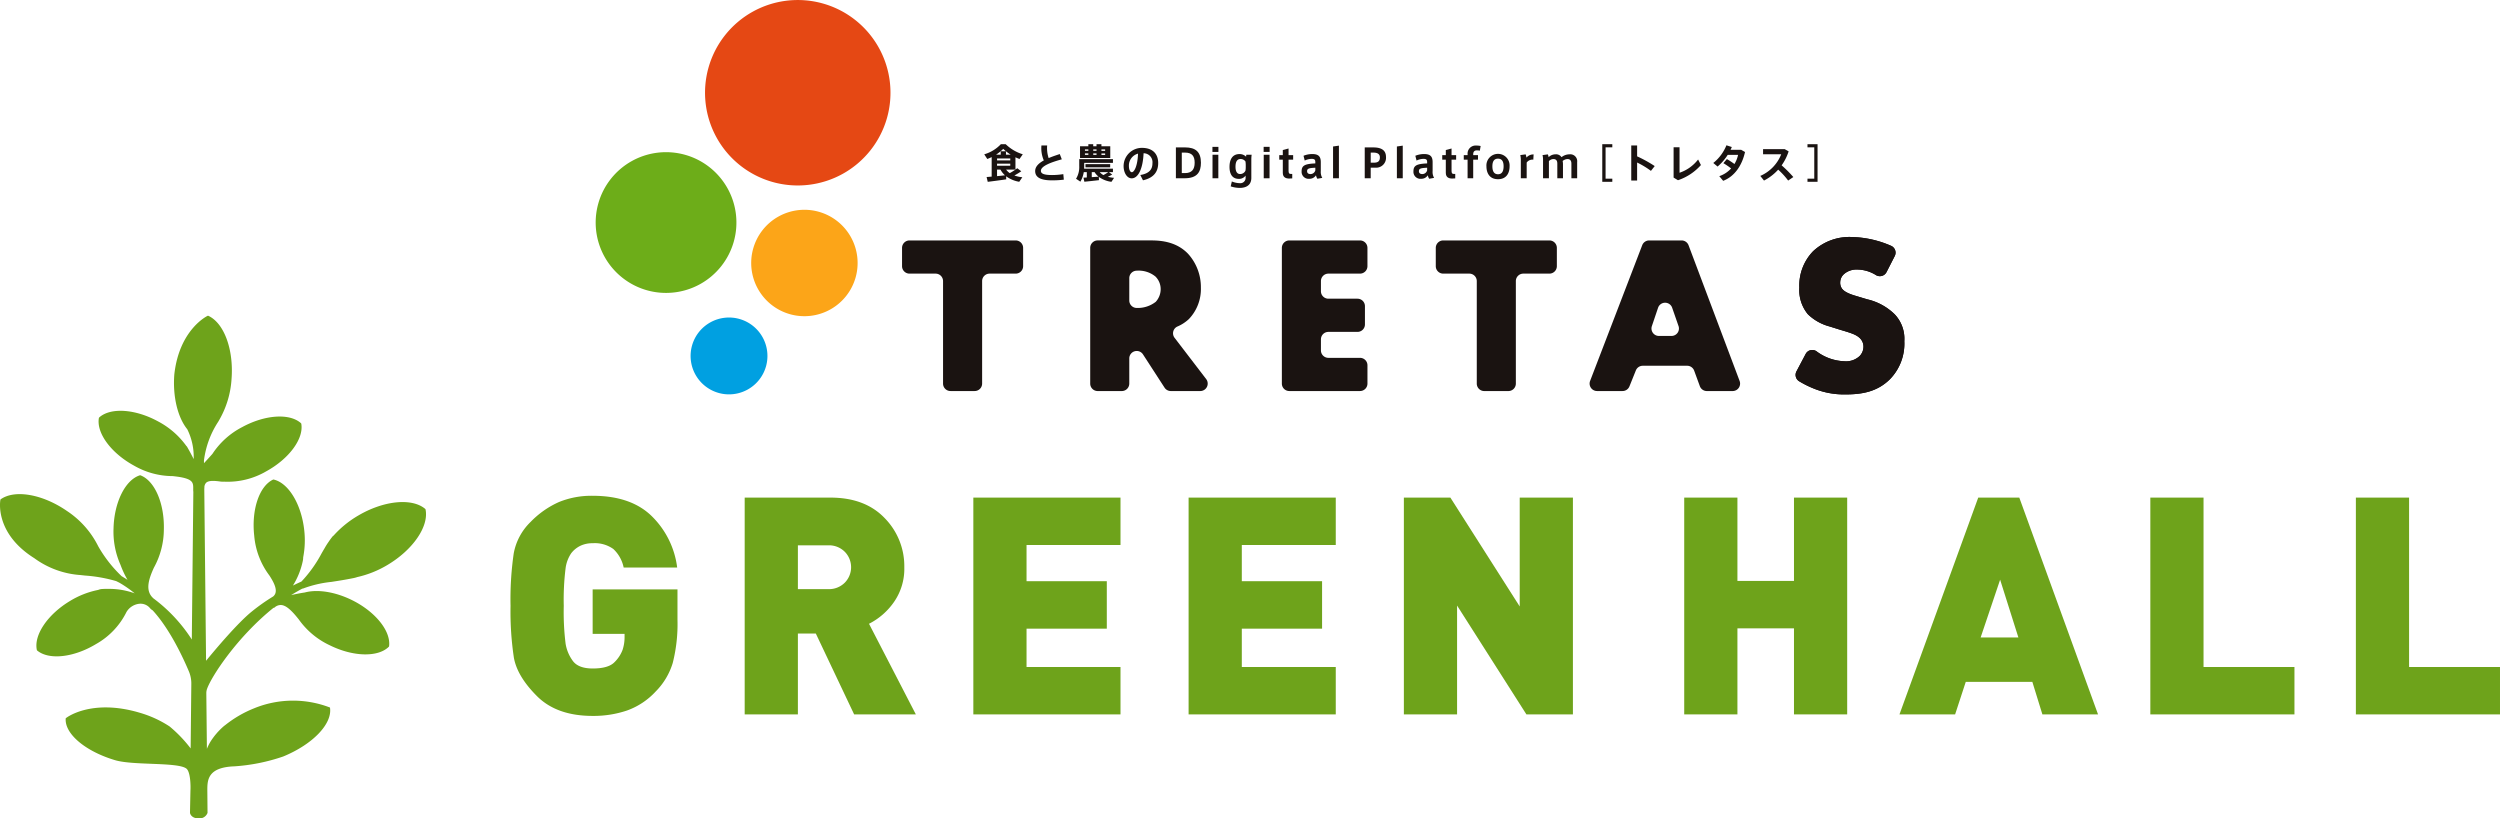
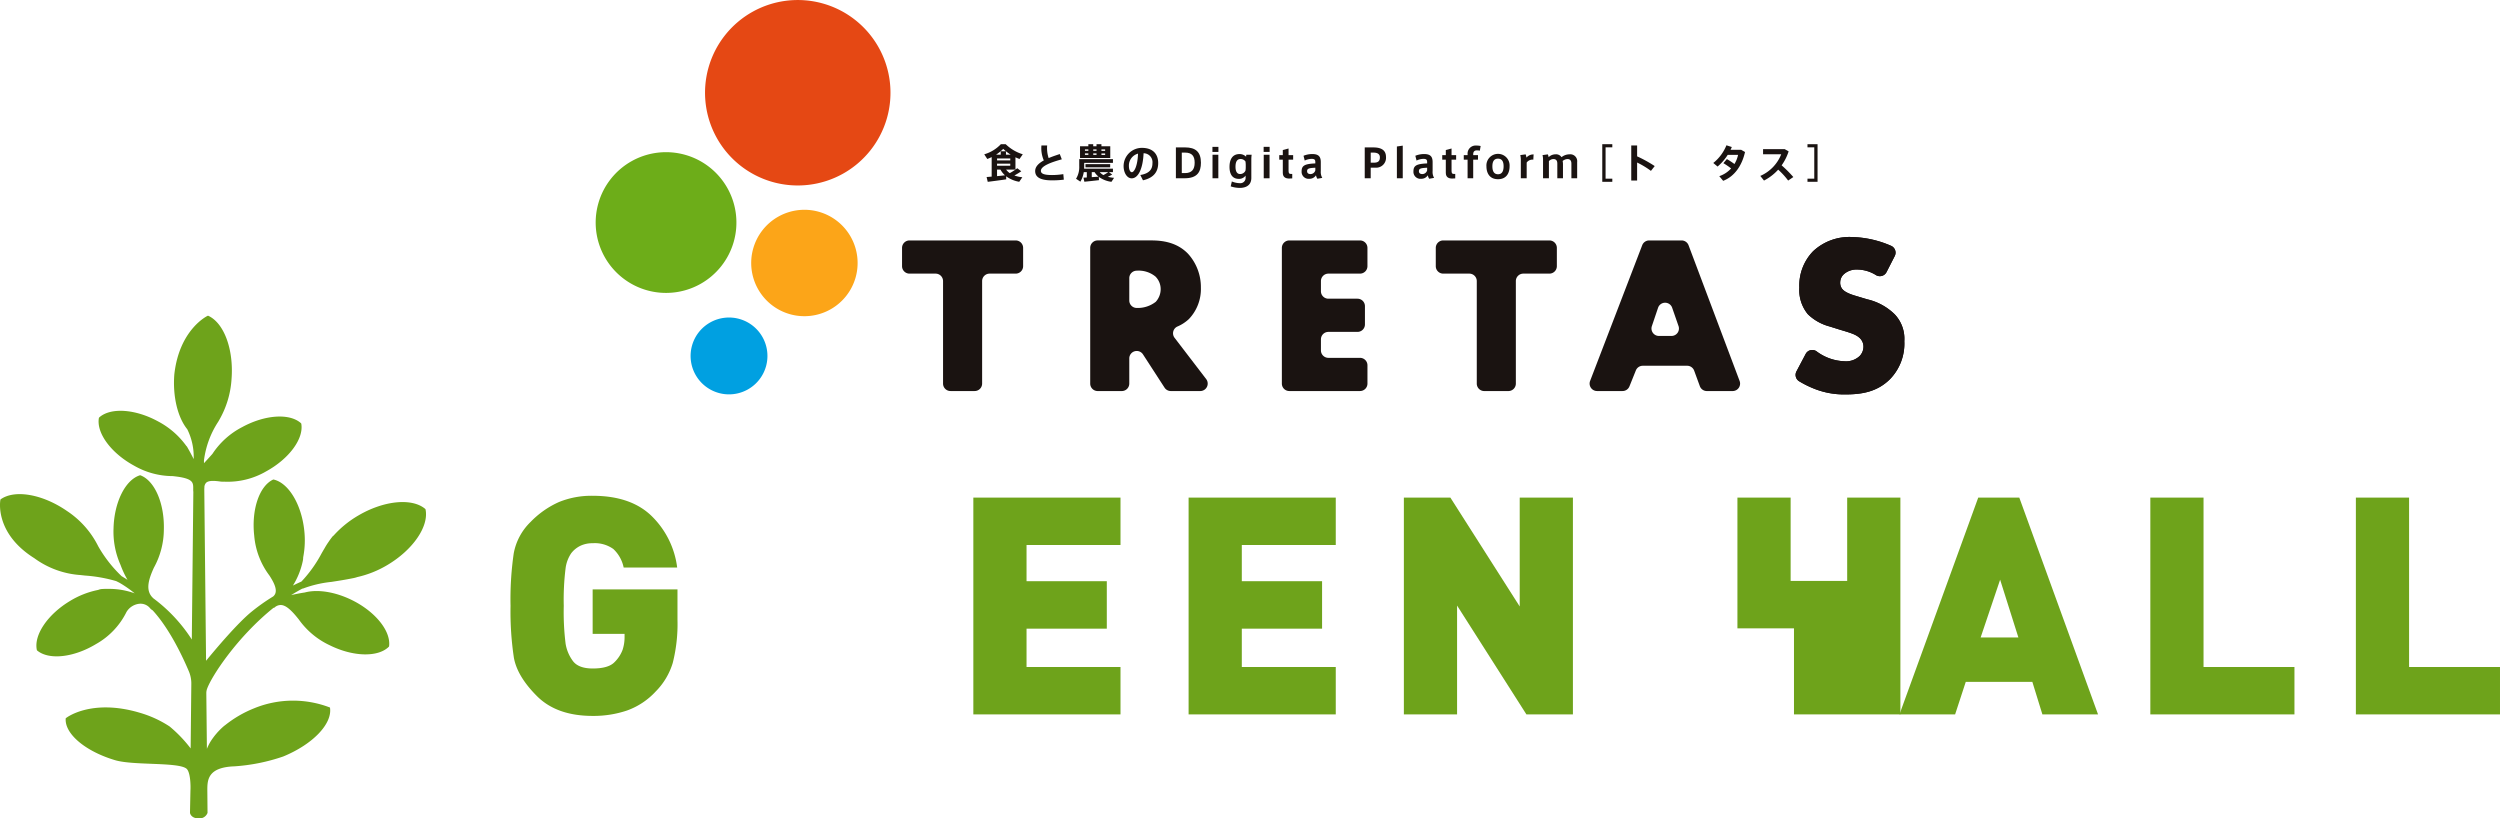
<svg xmlns="http://www.w3.org/2000/svg" width="549.783" height="179.977" viewBox="0 0 549.783 179.977">
  <g id="グループ_510" data-name="グループ 510" transform="translate(-0.001 -48.822)">
    <path id="パス_2361" data-name="パス 2361" d="M66.648,97.182a24.947,24.947,0,0,1,6.221-1.458c1.422-.217,3.034-.464,4.923-.85a5.8,5.8,0,0,0,.765-.211,22.382,22.382,0,0,0,6.607-2.639c5.622-3.326,9.168-8.46,8.427-12.208a.264.264,0,0,0-.093-.157c-2.925-2.458-9.135-1.829-14.76,1.5a22.458,22.458,0,0,0-5.408,4.414.286.286,0,0,0-.136.087,14.847,14.847,0,0,0-.934,1.262,14.135,14.135,0,0,0-.844,1.338c-.232.389-.464.789-.7,1.2a28.083,28.083,0,0,1-4.429,6.188c-.618.274-1.241.569-1.865.877A16.778,16.778,0,0,0,66.6,91.067a4.214,4.214,0,0,0,.075-.747,19.629,19.629,0,0,0,.229-6c-.627-5.673-3.444-10.34-6.7-11.1a.259.259,0,0,0-.178.021c-3.016,1.449-4.748,6.619-4.121,12.292a16.9,16.9,0,0,0,3.359,8.806c1.094,1.7,2.04,3.576.8,4.591a43.534,43.534,0,0,0-4.784,3.386c-3.076,2.528-7.689,7.981-9.963,10.753l-.392-37.873a.273.273,0,0,0,.03-.13,1.474,1.474,0,0,1,.41-1.175c.575-.5,1.823-.416,3.082-.241a4.344,4.344,0,0,0,.847.033A16.854,16.854,0,0,0,58.559,71.4c5-2.742,8.246-7.125,7.707-10.424a.257.257,0,0,0-.087-.16c-2.489-2.232-7.927-1.868-12.934.874a17.316,17.316,0,0,0-6.532,5.887c-.569.639-1.25,1.386-1.853,2.04l-.009-.581a20.084,20.084,0,0,1,3.112-8.493,1.724,1.724,0,0,0,.136-.232,20.517,20.517,0,0,0,2.823-9.231c.5-6.517-1.678-12.364-5.173-13.9-.057-.027-6.324,2.962-7.414,12.937-.371,4.8.723,9.406,2.85,12.039a13.634,13.634,0,0,1,1.41,6.511v.051c-.3-.6-.63-1.235-.994-1.892l-.03-.051c-.145-.265-.3-.536-.461-.819a.226.226,0,0,0-.1-.087,17.976,17.976,0,0,0-6.248-5.441c-5.007-2.742-10.445-3.106-12.937-.874a.277.277,0,0,0-.084.16c-.542,3.3,2.7,7.686,7.707,10.424a17.145,17.145,0,0,0,8.6,2.32l.06.009a1.8,1.8,0,0,0,.19.027c4.221.47,4.212,1.35,4.194,2.8l0,.3a1.543,1.543,0,0,0,.027.31l-.337,32.49a34.488,34.488,0,0,0-8.478-9.074.2.2,0,0,0-.045-.054c-1.841-1.7-.868-4.335.175-6.649a17.565,17.565,0,0,0,2.2-8.409c.157-5.706-2-10.716-5.119-11.912a.286.286,0,0,0-.181-.006c-3.184,1.024-5.61,5.908-5.763,11.614A17.954,17.954,0,0,0,26.5,91.97a21.284,21.284,0,0,0,1.543,3.3c-.539-.346-.985-.621-1.292-.8A28.505,28.505,0,0,1,21.6,87.885a19.969,19.969,0,0,0-6.872-7.758C9.351,76.412,3.2,75.346.111,77.59.06,77.627-1.35,84.92,7.55,90.512a19.391,19.391,0,0,0,10.168,3.706l.988.111a32.522,32.522,0,0,1,6.848,1.22l.7.352a25.434,25.434,0,0,1,3.368,2.338,16.661,16.661,0,0,0-5.254-.979l-.124-.006c-.66-.012-1.241,0-1.778.033a2.482,2.482,0,0,0-.868.2,19.033,19.033,0,0,0-6.23,2.449c-4.89,2.943-7.948,7.457-7.27,10.731a.273.273,0,0,0,.093.157c2.579,2.127,8,1.537,12.886-1.407a16.463,16.463,0,0,0,6.743-7.083,3.762,3.762,0,0,1,2.8-1.8,2.7,2.7,0,0,1,2.32.9,2.136,2.136,0,0,0,.63.542c3.865,4.2,6.782,10.632,7.954,13.392a6.833,6.833,0,0,1,.551,2.76l-.148,14.214a29.223,29.223,0,0,0-4.64-4.839,24.319,24.319,0,0,0-6.631-3.028c-10.677-3.154-16.2,1.187-16.206,1.256-.274,3.371,4.293,7.243,10.864,9.2,4,1.19,13.72.389,15.66,1.835.931.7.973,3.883.907,4.875l-.1,4.863c.06.425.527,1.223,1.859,1.223a1.891,1.891,0,0,0,1.991-1.184.374.374,0,0,0,.009-.081s-.045-4.851-.045-4.926c0-2.251.078-5.04,5.947-5.251a41.445,41.445,0,0,0,10.725-2.16c6.544-2.687,10.876-7.216,10.3-10.774a22.574,22.574,0,0,0-16.694.175,25.124,25.124,0,0,0-6.441,3.769.339.339,0,0,0-.084.048,14.527,14.527,0,0,0-1.226,1.157l-.136.142c-.13.142-.265.292-.4.455-.114.13-.223.262-.328.392-.127.16-.253.328-.392.518a10.574,10.574,0,0,0-1.365,2.431l-.127-12.214a2.8,2.8,0,0,1,.163-.982c1.021-2.844,6.655-11.421,14.615-17.821a.291.291,0,0,0,.22-.06,2.005,2.005,0,0,1,1.521-.548c1.006.105,2.151,1.057,3.817,3.169a17.359,17.359,0,0,0,6.818,5.682c5.116,2.534,10.566,2.675,12.961.34a.272.272,0,0,0,.081-.163c.4-3.32-3.019-7.565-8.131-10.1-3.682-1.82-7.58-2.449-10.4-1.693-1.109.166-2.163.383-3.01.578.826-.521,1.651-1,2.47-1.431a.26.26,0,0,0,.142-.021" transform="translate(0 81.066)" fill="#6ea31b" />
    <path id="パス_2362" data-name="パス 2362" d="M69.163,93.382a15.845,15.845,0,0,1-6.251,4.146,22.9,22.9,0,0,1-7.589,1.2q-7.89,0-12.238-4.344T38,85.925a68.277,68.277,0,0,1-.735-11.4,70.479,70.479,0,0,1,.7-11.533,12.854,12.854,0,0,1,3.712-6.923,19.945,19.945,0,0,1,6.251-4.381,18.9,18.9,0,0,1,7.39-1.368q8.491,0,13.072,4.546A19.13,19.13,0,0,1,73.911,66.1H62.143a7.656,7.656,0,0,0-2.275-4.079,7,7,0,0,0-4.546-1.268,6.114,6.114,0,0,0-2.708.569,5.627,5.627,0,0,0-2.006,1.636,7.623,7.623,0,0,0-1.238,3.311,55.938,55.938,0,0,0-.4,8.258,56.709,56.709,0,0,0,.4,8.291,8.717,8.717,0,0,0,1.639,3.877q1.238,1.6,4.314,1.606,3.475,0,4.814-1.4a7.49,7.49,0,0,0,1.771-2.708,8.945,8.945,0,0,0,.434-2.841v-.669h-7.02V70.912H73.978v6.622a34.953,34.953,0,0,1-1.036,9.526,15.137,15.137,0,0,1-3.778,6.321" transform="translate(75.01 107.532)" fill="#6ea31b" />
-     <path id="パス_2363" data-name="パス 2363" d="M78.429,98.127,70,80.34H66.059V98.127h-11.7V50.453H73.214q7.619,0,11.934,4.51a15.081,15.081,0,0,1,4.314,10.8,12.8,12.8,0,0,1-2.275,7.655A14.9,14.9,0,0,1,81.7,78.2L92,98.127ZM72.678,60.949H66.059v9.629h6.619a4.89,4.89,0,0,0,3.712-1.437,4.846,4.846,0,0,0,0-6.755,4.89,4.89,0,0,0-3.712-1.437" transform="translate(109.408 107.799)" fill="#6ea31b" />
    <path id="パス_2364" data-name="パス 2364" d="M71.048,98.129V50.452h32.363v10.43H82.749v7.96H100.4v10.43H82.749V87.7h20.662v10.43Z" transform="translate(143.002 107.798)" fill="#6ea31b" />
    <path id="パス_2365" data-name="パス 2365" d="M86.761,98.129V50.452h32.363v10.43H98.462v7.96h17.652v10.43H98.462V87.7h20.662v10.43Z" transform="translate(174.629 107.798)" fill="#6ea31b" />
    <path id="パス_2366" data-name="パス 2366" d="M129.421,98.129,114.173,74.19V98.129h-11.7V50.452H112.7l15.248,23.939V50.452h11.7V98.129Z" transform="translate(206.258 107.798)" fill="#6ea31b" />
-     <path id="パス_2367" data-name="パス 2367" d="M147.076,98.129V79.206H134.639V98.129h-11.7V50.452h11.7V68.776h12.437V50.452h11.7V98.129Z" transform="translate(247.445 107.798)" fill="#6ea31b" />
+     <path id="パス_2367" data-name="パス 2367" d="M147.076,98.129V79.206H134.639V98.129V50.452h11.7V68.776h12.437V50.452h11.7V98.129Z" transform="translate(247.445 107.798)" fill="#6ea31b" />
    <path id="パス_2368" data-name="パス 2368" d="M170.079,98.127l-2.208-7.155H153.229l-2.341,7.155H138.65l17.32-47.674H165l17.317,47.674Zm-9.294-29.622L156.5,81.21H164.8Z" transform="translate(279.07 107.799)" fill="#6ea31b" />
    <path id="パス_2369" data-name="パス 2369" d="M156.961,98.129V50.452h11.7V87.7h19.993v10.43Z" transform="translate(315.927 107.798)" fill="#6ea31b" />
    <path id="パス_2370" data-name="パス 2370" d="M171.965,98.129V50.452h11.7V87.7h19.993v10.43Z" transform="translate(346.125 107.798)" fill="#6ea31b" />
    <path id="パス_2371" data-name="パス 2371" d="M73.477,31.778V27.494c-.316.157-.636.289-.964.416l-.669-1.027A8.213,8.213,0,0,0,75.5,24.656h1.061a9.258,9.258,0,0,0,3.757,2.217L79.6,27.91c-.3-.108-.59-.232-.892-.374v2.7a3.913,3.913,0,0,0,.389-.3l.892.672a15.548,15.548,0,0,1-1.518.928,7.211,7.211,0,0,0,1.75.389l-.681,1a6.786,6.786,0,0,1-2.883-1.211l.027.672c-1.175.175-3.013.416-4.073.548l-.247-1.06c.3-.018.69-.054,1.112-.09m1.184-4.823h.813v-.744h1.151v.744h1.033a10.976,10.976,0,0,1-1.636-1.274,10.223,10.223,0,0,1-1.582,1.274Zm2.91.838H74.664v.416h2.907Zm-2.91,1.6h2.907V28.94H74.661Zm1.741,2.1a4.555,4.555,0,0,1-.988-1.256h-.753v1.44c.612-.06,1.229-.124,1.741-.184m2.3-1.256H76.658a3.194,3.194,0,0,0,.8.777,13.19,13.19,0,0,0,1.247-.777" transform="translate(144.605 55.876)" fill="#1a1311" />
    <path id="パス_2372" data-name="パス 2372" d="M81.42,27.8c-2.377.654-4.6,1.485-4.6,2.528,0,.591.609.928,2.422.928a15.813,15.813,0,0,0,2.51-.2l.115,1.217a20.066,20.066,0,0,1-2.633.151c-2.431,0-3.67-.645-3.67-2.04,0-.955.735-1.7,1.9-2.344a6.7,6.7,0,0,1-.521-3.287H78.2a6.969,6.969,0,0,0,.328,2.775c.732-.31,1.564-.6,2.446-.883Z" transform="translate(152.085 56.059)" fill="#1a1311" />
    <path id="パス_2373" data-name="パス 2373" d="M80.913,31.974V30.8h-.672a5.738,5.738,0,0,1-.744,2.094l-.952-.636a4.836,4.836,0,0,0,.7-2.775v-1.54h7.414v.813H80.338v.726c0,.184-.009.371-.018.554h6.339V30.8h-.886l.726.536a10.009,10.009,0,0,1-.973.488,7.453,7.453,0,0,0,1.38.229l-.575.877a5.977,5.977,0,0,1-2.775-1.088l.027.723c-.937.114-2.377.265-3.209.346l-.2-.895c.2-.009.461-.024.735-.042m.343-6.86v-.458h1.07v.458h.726v-.458h1.079v.458h1.943v2.573H79.419V25.114Zm-.75,1h.75v-.319h-.75Zm0,.892h.75v-.319h-.75Zm5.55,2.739H80.621v-.708h5.435ZM83.5,31.8a3.814,3.814,0,0,1-.874-1H82v1.1c.539-.033,1.067-.069,1.5-.105m-.449-6h-.726v.319h.726Zm0,.892h-.726v.319h.726ZM85.631,30.8H83.748a3.029,3.029,0,0,0,.813.645,9.116,9.116,0,0,0,1.07-.645m-.69-5h-.813v.319h.813Zm0,.892h-.813v.319h.813Z" transform="translate(158.093 55.876)" fill="#1a1311" />
    <path id="パス_2374" data-name="パス 2374" d="M82.016,28.927a4.021,4.021,0,0,1,4.013-4c2.642,0,3.594,1.582,3.594,3.332,0,1.687-.75,3.218-3.347,3.8l-.584-1.166c2.13-.352,2.669-1.38,2.669-2.606a1.963,1.963,0,0,0-1.952-2.175c-.133,3.287-1.142,5.513-2.609,5.513-1.088,0-1.784-1.317-1.784-2.684Zm1.166-.027c0,.813.283,1.38.645,1.38.53,0,1.271-1.389,1.362-4.085A2.714,2.714,0,0,0,83.182,28.9" transform="translate(165.079 56.413)" fill="#1a1311" />
    <path id="パス_2375" data-name="パス 2375" d="M87.84,24.89c2.35,0,3.5,1.009,3.5,3.377,0,2-.786,3.41-3.573,3.41H85.833V24.89Zm2.121,3.368c0-1.413-.548-2.226-2.13-2.226h-.7v4.507h.7c1.5,0,2.13-.813,2.13-2.272Z" transform="translate(172.762 56.347)" fill="#1a1311" />
    <path id="パス_2376" data-name="パス 2376" d="M89.817,25.964H88.5V24.849h1.317Zm-.018,5.8h-1.28V26.59H89.8Z" transform="translate(178.13 56.264)" fill="#1a1311" />
    <path id="パス_2377" data-name="パス 2377" d="M92,31.777a1.165,1.165,0,0,0,1.28-1.317v-.356a1.733,1.733,0,0,1-1.482.726c-1.452,0-2.052-1.079-2.052-2.642,0-1.521.575-2.811,2.19-2.811a1.989,1.989,0,0,1,1.458.581,2.058,2.058,0,0,1,.063-.431h1.157a8.189,8.189,0,0,0-.069,1.006v4.082c0,1.832-1.476,2.2-2.546,2.2a6.291,6.291,0,0,1-1.988-.337l.247-1.079A4.833,4.833,0,0,0,92,31.777m1.317-3.9A5.26,5.26,0,0,0,93.254,27a1.3,1.3,0,0,0-1.067-.539c-.886,0-1.124.777-1.124,1.714,0,.892.265,1.591,1.015,1.591a1.291,1.291,0,0,0,1.175-.735,4.388,4.388,0,0,0,.063-.75Z" transform="translate(180.64 57.329)" fill="#1a1311" />
    <path id="パス_2378" data-name="パス 2378" d="M93.555,25.964H92.238V24.849h1.317Zm-.018,5.8h-1.28V26.59h1.28Z" transform="translate(185.654 56.264)" fill="#1a1311" />
    <path id="パス_2379" data-name="パス 2379" d="M96.236,30.565v.982l-.554.024c-.91.045-1.521-.3-1.521-1.244v-2.9h-.783v-1h.783V25.3l1.265-.328v1.458h1.009v1H95.426v2.386c0,.563.1.75.5.75Z" transform="translate(187.946 56.508)" fill="#1a1311" />
    <path id="パス_2380" data-name="パス 2380" d="M99.553,30.617l-1.07.193a1.877,1.877,0,0,1-.31-.768,1.686,1.686,0,0,1-1.485.777,1.537,1.537,0,0,1-1.678-1.642c0-1.283.708-1.636,3.013-1.741V27.18c0-.47-.078-.744-.828-.744a3.615,3.615,0,0,0-1.5.374l-.265-1.054a5.074,5.074,0,0,1,1.91-.38c1.377,0,1.889.53,1.889,1.787v1.961a2.544,2.544,0,0,0,.328,1.494m-3.341-1.476c0,.521.407.636.741.636a1.091,1.091,0,0,0,1.07-.829v-.566c-1.386.069-1.811.175-1.811.759" transform="translate(191.233 57.323)" fill="#1a1311" />
-     <path id="パス_2381" data-name="パス 2381" d="M98.594,31.938H97.305v-6.99l1.289-.187Z" transform="translate(195.852 56.089)" fill="#1a1311" />
    <path id="パス_2382" data-name="パス 2382" d="M99.617,31.679V24.891h1.847c1.609,0,2.829.479,2.829,2.1a2.172,2.172,0,0,1-2.362,2.353h-1v2.332Zm1.961-3.429c.865,0,1.371-.247,1.371-1.175,0-.7-.488-1.042-1.44-1.042h-.575V28.25Z" transform="translate(200.506 56.349)" fill="#1a1311" />
    <path id="パス_2383" data-name="パス 2383" d="M103.254,31.938h-1.289v-6.99l1.289-.187Z" transform="translate(205.23 56.089)" fill="#1a1311" />
    <path id="パス_2384" data-name="パス 2384" d="M107.716,30.617l-1.07.193a1.877,1.877,0,0,1-.31-.768,1.686,1.686,0,0,1-1.485.777,1.537,1.537,0,0,1-1.678-1.642c0-1.283.708-1.636,3.013-1.741V27.18c0-.47-.081-.744-.831-.744a3.613,3.613,0,0,0-1.5.374l-.265-1.054a5.074,5.074,0,0,1,1.91-.38c1.377,0,1.889.53,1.889,1.787v1.961a2.543,2.543,0,0,0,.328,1.494m-3.341-1.476c0,.521.407.636.741.636a1.091,1.091,0,0,0,1.07-.829v-.566c-1.386.069-1.811.175-1.811.759" transform="translate(207.663 57.323)" fill="#1a1311" />
    <path id="パス_2385" data-name="パス 2385" d="M108.136,30.565v.982l-.557.024c-.91.045-1.518-.3-1.518-1.244v-2.9h-.786v-1h.786V25.3l1.262-.328v1.458h1.009v1h-1.009v2.386c0,.563.1.75.5.75Z" transform="translate(211.892 56.508)" fill="#1a1311" />
    <path id="パス_2386" data-name="パス 2386" d="M106.846,27.856v-1h.841v-.187a1.771,1.771,0,0,1,1.88-1.916,4.429,4.429,0,0,1,.991.1l-.178,1.033a2.77,2.77,0,0,0-.636-.072c-.609,0-.822.337-.822.9v.142h1.054v1h-1.054v4.091h-1.235V27.856Z" transform="translate(215.056 56.077)" fill="#1a1311" />
    <path id="パス_2387" data-name="パス 2387" d="M113.593,28.111c0,1.289-.557,2.82-2.546,2.82S108.5,29.4,108.5,28.1a2.553,2.553,0,1,1,5.092,0Zm-2.537,1.732c.75,0,1.22-.521,1.22-1.75,0-1.2-.47-1.678-1.229-1.678s-1.238.476-1.238,1.678c0,1.229.467,1.75,1.238,1.75Z" transform="translate(218.387 57.299)" fill="#1a1311" />
    <path id="パス_2388" data-name="パス 2388" d="M113.9,25.416l-.063,1.148a1.572,1.572,0,0,0-1.458.639v3.456h-1.289V26.751a4.842,4.842,0,0,0-.114-1.193l1.175-.16a3.469,3.469,0,0,1,.178.717,1.966,1.966,0,0,1,1.573-.7" transform="translate(223.359 57.369)" fill="#1a1311" />
    <path id="パス_2389" data-name="パス 2389" d="M115.414,25.4a1.425,1.425,0,0,1,1.362.627A2.756,2.756,0,0,1,118.5,25.4a1.524,1.524,0,0,1,1.714,1.705v3.561h-1.268V27.438c0-.594-.244-1-.862-1a1.77,1.77,0,0,0-1.063.425,3.593,3.593,0,0,1,.072.832v2.968h-1.244V27.429c0-.621-.241-.991-.868-.991a1.377,1.377,0,0,0-.979.452v3.772h-1.292V26.666a4.219,4.219,0,0,0-.114-1.1l1.175-.16a2.985,2.985,0,0,1,.169.618,2.141,2.141,0,0,1,1.476-.627" transform="translate(226.626 57.363)" fill="#1a1311" />
    <path id="パス_2390" data-name="パス 2390" d="M116.956,24.656h2.208v.69h-1.482v6.893h1.482v.69h-2.208Z" transform="translate(235.406 55.876)" fill="#1a1311" />
    <path id="パス_2391" data-name="パス 2391" d="M124.233,29.281l-.832,1.06a18.94,18.94,0,0,0-3.04-1.838v3.968h-1.289V24.747h1.289v2.4a28.3,28.3,0,0,1,3.871,2.139" transform="translate(239.664 56.059)" fill="#1a1311" />
-     <path id="パス_2392" data-name="パス 2392" d="M123.47,24.882v5.6a8.64,8.64,0,0,0,4.082-2.916l.621,1.22a11.684,11.684,0,0,1-5.046,3.338l-.964-.581V24.882Z" transform="translate(245.884 56.331)" fill="#1a1311" />
    <path id="パス_2393" data-name="パス 2393" d="M128.049,27.767a17.416,17.416,0,0,1,1.66,1.088,6.25,6.25,0,0,0,.8-2.016h-2.278a11.094,11.094,0,0,1-2.229,2.573l-.946-.786a9.487,9.487,0,0,0,2.892-3.889l1.184.38c-.081.2-.169.407-.274.609h2.323l.859.488c-.654,2.925-2.272,5.363-4.808,6.336l-.856-1.024a6.146,6.146,0,0,0,2.6-1.7,14.885,14.885,0,0,0-1.7-1.157Z" transform="translate(251.717 56.037)" fill="#1a1311" />
    <path id="パス_2394" data-name="パス 2394" d="M135.755,31.157l-1.139.777a15.9,15.9,0,0,0-2.193-2.4,11.027,11.027,0,0,1-3.118,2.4l-.813-1.024a8.627,8.627,0,0,0,4.6-4.763H129.1V25.014h4.745l.877.5a11.3,11.3,0,0,1-1.54,3.073,25.919,25.919,0,0,1,2.573,2.573" transform="translate(258.623 56.597)" fill="#1a1311" />
    <path id="パス_2395" data-name="パス 2395" d="M131.935,32.929v-.69h1.494V25.346h-1.494v-.69h2.217v8.273Z" transform="translate(265.554 55.876)" fill="#1a1311" />
    <path id="パス_2396" data-name="パス 2396" d="M133.29,57.142a1.633,1.633,0,0,1,2.392-.572,10.808,10.808,0,0,0,6.143,2.178,4.352,4.352,0,0,0,3.326-1.142,2.961,2.961,0,0,0,.844-2.088,2.585,2.585,0,0,0-.943-1.985c-.844-.744-2.136-1.094-4.269-1.738l-2.236-.7a10.805,10.805,0,0,1-4.769-2.681,8.338,8.338,0,0,1-1.886-5.86,10.835,10.835,0,0,1,3.031-8,11.677,11.677,0,0,1,8.49-3.127,22.72,22.72,0,0,1,8.659,1.934,1.638,1.638,0,0,1,.8,2.251l-1.811,3.54a1.645,1.645,0,0,1-2.3.657,7.882,7.882,0,0,0-4.206-1.229,4.129,4.129,0,0,0-2.829.991,2.45,2.45,0,0,0-.844,1.79,2.219,2.219,0,0,0,.446,1.488c.247.3.844.895,2.88,1.491l2.633.792a12.683,12.683,0,0,1,6.007,3.278,7.821,7.821,0,0,1,2.136,5.911,11.213,11.213,0,0,1-3.13,8.342c-2.829,2.832-6.255,3.377-9.782,3.377a17.69,17.69,0,0,1-6.5-1.094,22.118,22.118,0,0,1-3.7-1.787,1.642,1.642,0,0,1-.612-2.178Z" transform="translate(263.805 69.519)" fill="#1a1311" />
    <path id="パス_2397" data-name="パス 2397" d="M83.454,40.62V63.164A1.639,1.639,0,0,1,81.815,64.8H76.5a1.639,1.639,0,0,1-1.639-1.639V40.62a1.639,1.639,0,0,0-1.639-1.639H67.483a1.641,1.641,0,0,1-1.639-1.639V33.32a1.639,1.639,0,0,1,1.639-1.639H90.832a1.639,1.639,0,0,1,1.639,1.639v4.022a1.641,1.641,0,0,1-1.639,1.639H85.093a1.641,1.641,0,0,0-1.639,1.639" transform="translate(132.529 70.016)" fill="#1a1311" />
    <path id="パス_2398" data-name="パス 2398" d="M92.989,31.68c2.483,0,5.661.4,8.1,2.931a10.907,10.907,0,0,1,2.829,7.448,9.563,9.563,0,0,1-2.63,6.905,8.585,8.585,0,0,1-2.528,1.648,1.631,1.631,0,0,0-.624,2.489l6.944,9.068a1.64,1.64,0,0,1-1.3,2.636H97.306a1.644,1.644,0,0,1-1.377-.747L91.184,56.74a1.638,1.638,0,0,0-3.013.892v5.534a1.641,1.641,0,0,1-1.639,1.639H81.218a1.641,1.641,0,0,1-1.639-1.639V33.319a1.641,1.641,0,0,1,1.639-1.639ZM88.171,44.891A1.641,1.641,0,0,0,89.81,46.53a6.455,6.455,0,0,0,4.173-1.341,4.125,4.125,0,0,0,1.091-2.781,3.908,3.908,0,0,0-1.142-2.781,5.83,5.83,0,0,0-4.121-1.292,1.641,1.641,0,0,0-1.639,1.639Z" transform="translate(160.174 70.014)" fill="#1a1311" />
    <path id="パス_2399" data-name="パス 2399" d="M110.75,38.981H103.8a1.641,1.641,0,0,0-1.639,1.639v2.235a1.641,1.641,0,0,0,1.639,1.639H110.2a1.639,1.639,0,0,1,1.639,1.639v4.022a1.641,1.641,0,0,1-1.639,1.639H103.8a1.639,1.639,0,0,0-1.639,1.639v2.431A1.639,1.639,0,0,0,103.8,57.5h6.953a1.641,1.641,0,0,1,1.639,1.639v4.022A1.639,1.639,0,0,1,110.75,64.8H95.207a1.637,1.637,0,0,1-1.639-1.639V33.32a1.637,1.637,0,0,1,1.639-1.639H110.75a1.639,1.639,0,0,1,1.639,1.639v4.022a1.641,1.641,0,0,1-1.639,1.639" transform="translate(188.331 70.016)" fill="#1a1311" />
    <path id="パス_2400" data-name="パス 2400" d="M122.413,40.62V63.164a1.639,1.639,0,0,1-1.639,1.639h-5.315a1.639,1.639,0,0,1-1.639-1.639V40.62a1.639,1.639,0,0,0-1.639-1.639h-5.739a1.641,1.641,0,0,1-1.639-1.639V33.32a1.639,1.639,0,0,1,1.639-1.639h23.349a1.639,1.639,0,0,1,1.639,1.639v4.022a1.641,1.641,0,0,1-1.639,1.639h-5.739a1.641,1.641,0,0,0-1.639,1.639" transform="translate(210.944 70.016)" fill="#1a1311" />
    <path id="パス_2401" data-name="パス 2401" d="M137.485,59.242H127.72a1.641,1.641,0,0,0-1.521,1.027l-1.41,3.507A1.634,1.634,0,0,1,123.27,64.8h-5.6a1.639,1.639,0,0,1-1.531-2.223L127.6,32.732a1.636,1.636,0,0,1,1.53-1.051h7.125a1.64,1.64,0,0,1,1.534,1.06L149.02,62.589a1.64,1.64,0,0,1-1.536,2.214h-5.673a1.64,1.64,0,0,1-1.54-1.076l-1.247-3.41a1.644,1.644,0,0,0-1.54-1.076m-1.9-8.731-1.4-4.031a1.639,1.639,0,0,0-3.1.012l-1.362,4.031a1.638,1.638,0,0,0,1.552,2.163h2.763a1.638,1.638,0,0,0,1.549-2.175" transform="translate(233.547 70.016)" fill="#1a1311" />
    <path id="パス_2402" data-name="パス 2402" d="M133.29,57.142a1.633,1.633,0,0,1,2.392-.572,10.808,10.808,0,0,0,6.143,2.178,4.352,4.352,0,0,0,3.326-1.142,2.961,2.961,0,0,0,.844-2.088,2.585,2.585,0,0,0-.943-1.985c-.844-.744-2.136-1.094-4.269-1.738l-2.236-.7a10.805,10.805,0,0,1-4.769-2.681,8.338,8.338,0,0,1-1.886-5.86,10.835,10.835,0,0,1,3.031-8,11.677,11.677,0,0,1,8.49-3.127,22.72,22.72,0,0,1,8.659,1.934,1.638,1.638,0,0,1,.8,2.251l-1.811,3.54a1.645,1.645,0,0,1-2.3.657,7.882,7.882,0,0,0-4.206-1.229,4.129,4.129,0,0,0-2.829.991,2.45,2.45,0,0,0-.844,1.79,2.219,2.219,0,0,0,.446,1.488c.247.3.844.895,2.88,1.491l2.633.792a12.683,12.683,0,0,1,6.007,3.278,7.821,7.821,0,0,1,2.136,5.911,11.213,11.213,0,0,1-3.13,8.342c-2.829,2.832-6.255,3.377-9.782,3.377a17.69,17.69,0,0,1-6.5-1.094,22.118,22.118,0,0,1-3.7-1.787,1.642,1.642,0,0,1-.612-2.178Z" transform="translate(263.805 69.519)" fill="#1a1311" />
    <path id="パス_2403" data-name="パス 2403" d="M52.245,28.948A20.391,20.391,0,1,1,66.279,54.141,20.393,20.393,0,0,1,52.245,28.948" transform="translate(103.581 34.691)" fill="#e54814" />
    <path id="パス_2404" data-name="パス 2404" d="M44.074,36.482A15.475,15.475,0,1,1,54.724,55.6a15.476,15.476,0,0,1-10.65-19.119" transform="translate(87.515 57.047)" fill="#6dad19" />
    <path id="パス_2405" data-name="パス 2405" d="M55.282,37.946A11.7,11.7,0,1,1,63.335,52.4a11.7,11.7,0,0,1-8.053-14.458" transform="translate(110.366 65.511)" fill="#fca518" />
    <path id="パス_2406" data-name="パス 2406" d="M50.734,43.447a8.449,8.449,0,1,1,5.815,10.439,8.449,8.449,0,0,1-5.815-10.439" transform="translate(101.462 81.34)" fill="#00a0e1" />
  </g>
</svg>